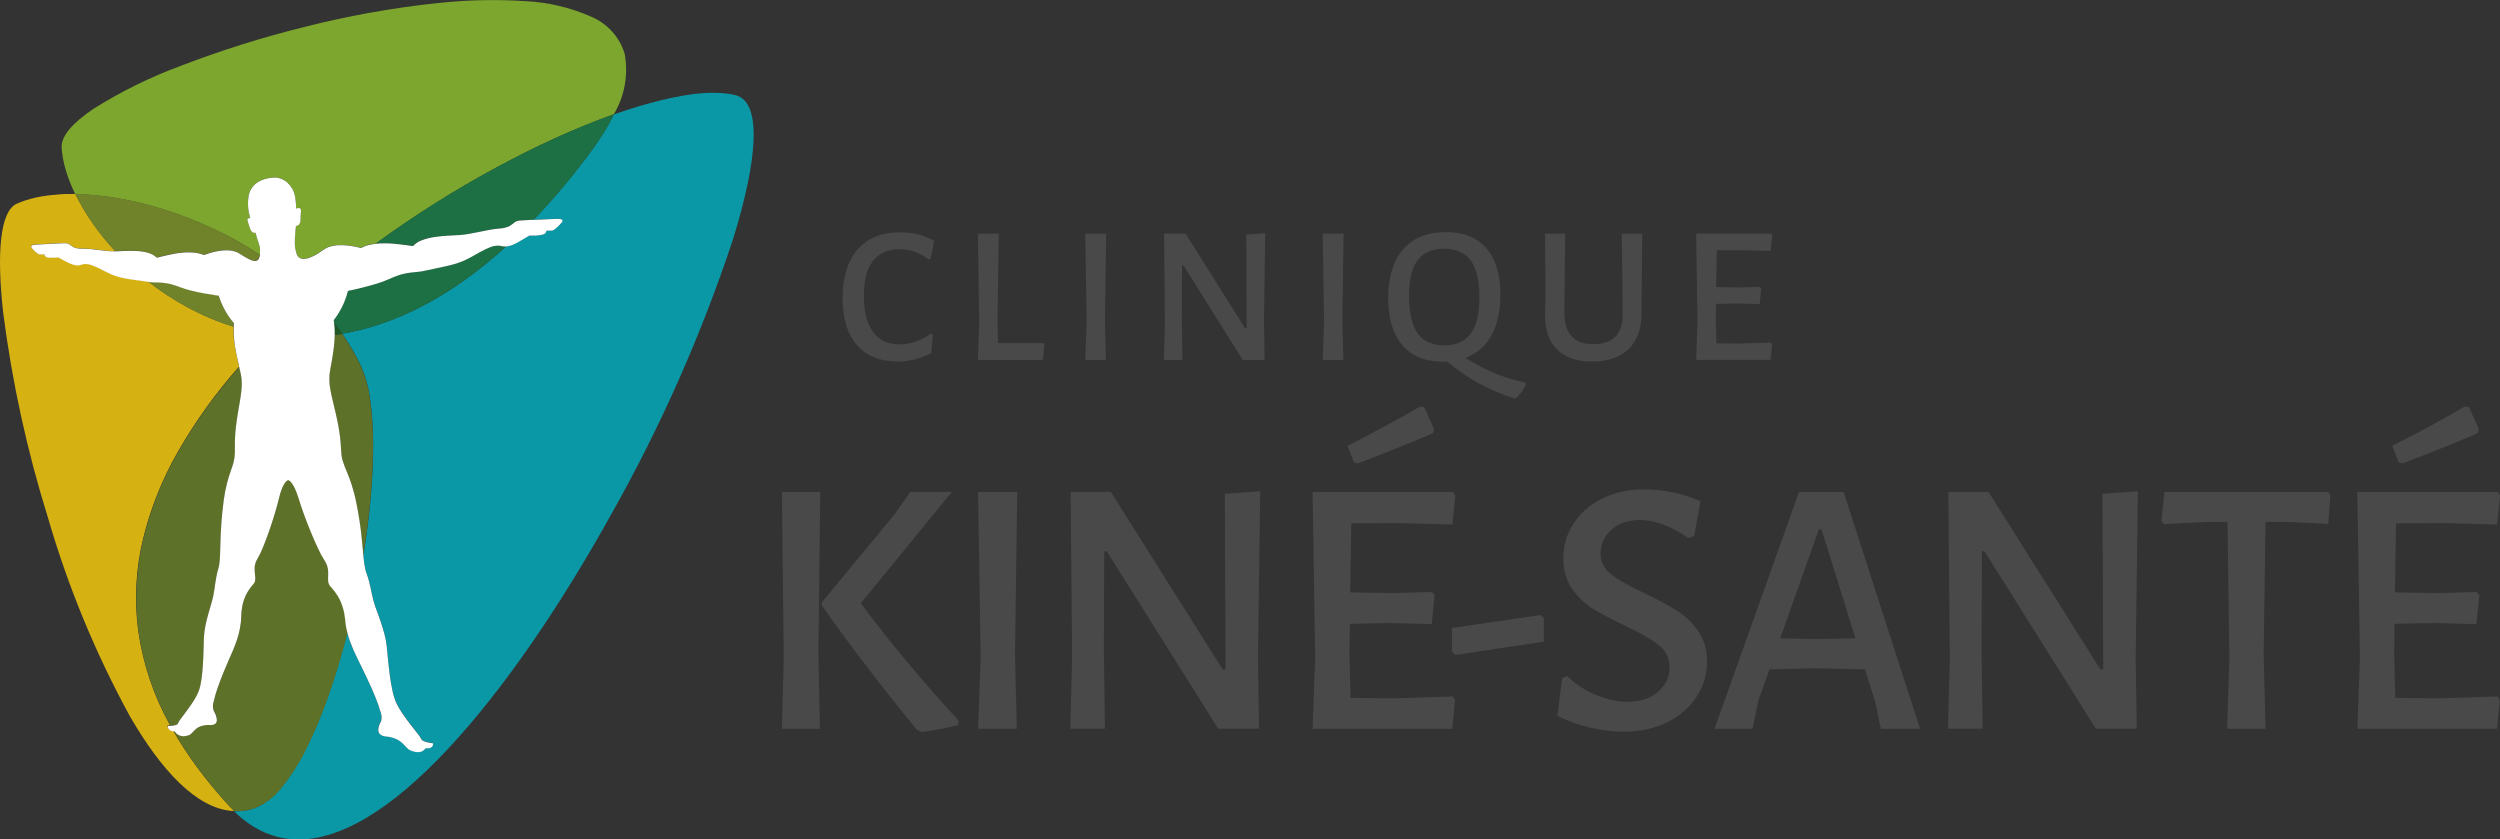
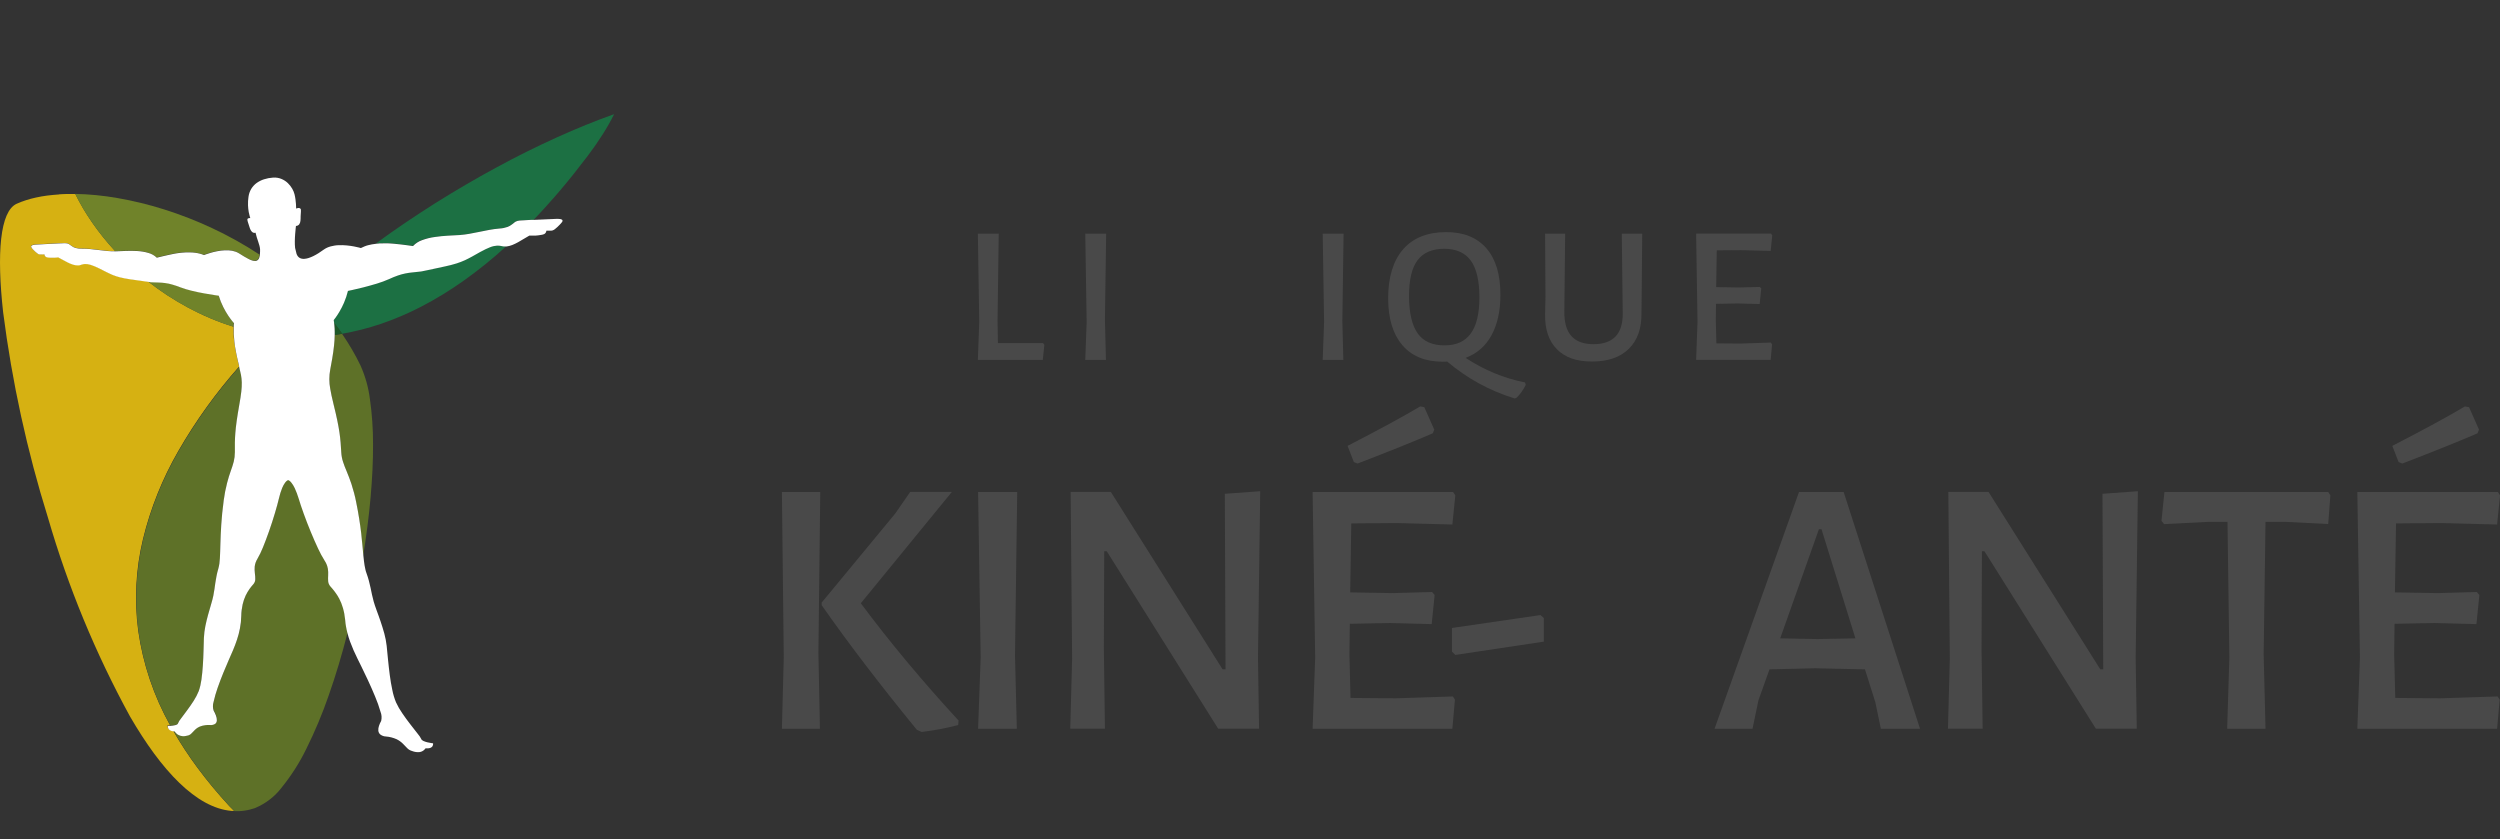
<svg xmlns="http://www.w3.org/2000/svg" id="Layer_2" viewBox="0 0 524.87 176.22">
  <rect x="0" y="0" width="524.87" height="176.22" fill="#333333" stroke="none" />
  <defs>
    <style>.cls-1{fill:none;}.cls-2{fill:#d6b112;}.cls-3{isolation:isolate;}.cls-4{fill:#fff;}.cls-5{fill:#70832a;}.cls-6{fill:#1d5827;}.cls-7{fill:#7ca62d;}.cls-8{fill:#1c7043;}.cls-9{fill:#494949;}.cls-10{fill:#0b98a6;}.cls-11{clip-path:url(#clippath);}.cls-12{fill:#5e7128;}</style>
    <clipPath id="clippath">
      <rect class="cls-1" width="158.24" height="176.22" />
    </clipPath>
  </defs>
  <g id="Layer_1-2">
    <g id="Groupe_102">
      <g id="Groupe_87">
        <g id="CLINIQUE" class="cls-3">
          <g class="cls-3">
-             <path class="cls-9" d="M196.14,50.59l-.79,3.76-.41.12c-1.84-1.43-3.88-2.15-6.11-2.15-2.42,0-4.27.82-5.55,2.46s-1.92,4.08-1.92,7.33.65,5.86,1.94,7.6c1.3,1.74,3.14,2.6,5.53,2.6,1.16,0,2.3-.2,3.45-.6,1.14-.4,2.2-.96,3.16-1.67l.41.25-.33,3.88c-2.37,1.16-4.71,1.73-7.02,1.73-3.72,0-6.58-1.16-8.59-3.47-2.01-2.31-3.01-5.6-3.01-9.87s1.05-7.81,3.16-10.2c2.11-2.39,5.09-3.59,8.94-3.59,2.7,0,5.08.6,7.14,1.82Z" />
            <path class="cls-9" d="M219.26,72.39l-.33,3.18h-13.63l.29-7.97-.29-18.54h4.38l-.25,18.17.08,4.79h9.46l.29.37Z" />
            <path class="cls-9" d="M231.98,67.23l.21,8.34h-4.34l.29-7.97-.29-18.54h4.38l-.25,18.17Z" />
-             <path class="cls-9" d="M265.38,67.64l.12,7.93h-4.58l-12.47-19.86h-.29l-.04,10.98.12,8.88h-3.88l.21-7.85-.17-18.67h4.5l12.51,19.86h.33l-.08-19.66,3.96-.29-.25,18.66Z" />
            <path class="cls-9" d="M281.82,67.23l.21,8.34h-4.33l.29-7.97-.29-18.54h4.38l-.25,18.17Z" />
            <path class="cls-9" d="M320.34,80.77c-.55,1.13-1.2,2.04-1.94,2.73l-.37.16c-5.29-1.62-10.02-4.21-14.2-7.76-.19.03-.5.04-.91.04-3.69,0-6.52-1.16-8.51-3.49s-2.97-5.62-2.97-9.89,1.05-7.85,3.16-10.24c2.1-2.39,5.11-3.59,9.02-3.59,3.66,0,6.47,1.13,8.44,3.39s2.95,5.51,2.95,9.75c0,3.41-.63,6.26-1.88,8.53s-3.06,3.85-5.43,4.73c3.88,2.56,8.04,4.28,12.47,5.16l.16.49ZM297.63,69.99c1.21,1.68,3.08,2.52,5.62,2.52s4.29-.82,5.51-2.46,1.84-4.18,1.84-7.62-.6-6.07-1.81-7.72c-1.21-1.65-3.07-2.48-5.57-2.48s-4.4.8-5.6,2.39c-1.2,1.6-1.8,4.1-1.8,7.52s.6,6.17,1.82,7.85Z" />
            <path class="cls-9" d="M344.66,62.52l-.04,3.14c.06,3.25-.83,5.77-2.64,7.56s-4.39,2.68-7.72,2.68-5.69-.86-7.39-2.58c-1.71-1.72-2.53-4.16-2.48-7.33l.08-3.67-.08-13.26h4.21l-.17,16.35c-.03,2.31.47,4.03,1.49,5.16s2.56,1.69,4.62,1.69c4.13,0,6.18-2.15,6.15-6.44l-.2-16.76h4.29l-.12,13.46Z" />
            <path class="cls-9" d="M371.79,71.93l.25.37-.29,3.26h-15.65l.29-7.97-.29-18.54h15.73l.25.37-.33,3.26-6.28-.16-5.04.04-.12,7.72,4.79.08,4.38-.12.29.33-.33,3.26-4.67-.12-4.5.08-.04,3.43.12,4.87,5.04.04,6.4-.21Z" />
          </g>
        </g>
        <g id="KINÉ-SANTÉ" class="cls-3">
          <g class="cls-3">
            <path class="cls-9" d="M171.83,137.35l.31,15.64h-7.98l.39-14.94-.39-34.76h8.05l-.39,34.07ZM180.73,126.66c5.99,8.05,12.83,16.26,20.52,24.62l-.08.93c-2.27.62-4.83,1.11-7.67,1.47l-1.01-.46c-7.85-9.6-14.5-18.32-19.98-26.17v-.54l15.48-18.74,3.1-4.49h8.75l-19.12,23.38Z" />
            <path class="cls-9" d="M213.09,137.35l.39,15.64h-8.13l.54-14.94-.54-34.76h8.21l-.46,34.07Z" />
            <path class="cls-9" d="M264.11,138.12l.23,14.86h-8.59l-23.38-37.24h-.54l-.08,20.59.23,16.65h-7.28l.39-14.71-.31-34.99h8.44l23.46,37.24h.62l-.15-36.85,7.43-.54-.47,35Z" />
            <path class="cls-9" d="M304.99,146.18l.47.7-.54,6.12h-29.34l.54-14.94-.54-34.76h29.5l.46.7-.62,6.12-11.77-.31-9.45.08-.23,14.48,8.98.15,8.21-.23.54.62-.62,6.12-8.75-.23-8.44.16-.08,6.43.23,9.14,9.45.08,12-.39ZM299.03,85.48l2.09,4.72-.31.77c-3.82,1.65-9.08,3.77-15.79,6.35l-.78-.31-1.32-3.4c6.71-3.46,11.79-6.22,15.25-8.28l.85.15Z" />
            <path class="cls-9" d="M324.12,129.76v4.95l-18.58,2.79-.7-.7v-4.96l18.58-2.71.7.62Z" />
-             <path class="cls-9" d="M357.02,105.22l-1.32,7.28-1.24.47c-1.65-1.19-3.35-2.12-5.11-2.79-1.76-.67-3.44-1.01-5.03-1.01-2.53,0-4.54.7-6.04,2.09-1.5,1.39-2.25,3.02-2.25,4.88s.75,3.29,2.25,4.45c1.49,1.16,3.84,2.49,7.04,3.99,2.79,1.34,5.05,2.56,6.77,3.64s3.21,2.52,4.45,4.3c1.24,1.78,1.86,3.91,1.86,6.39,0,2.68-.74,5.15-2.21,7.39-1.47,2.25-3.54,4.02-6.19,5.34-2.66,1.32-5.69,1.98-9.1,1.98-2.27,0-4.62-.28-7.04-.85-2.43-.57-4.72-1.39-6.89-2.48l1.01-7.9,1.01-.46c1.91,1.81,4.01,3.16,6.31,4.07,2.3.9,4.43,1.35,6.39,1.35,2.68,0,4.83-.71,6.43-2.13s2.4-3.11,2.4-5.07-.77-3.55-2.32-4.76c-1.55-1.21-3.92-2.57-7.12-4.07-2.74-1.29-4.95-2.46-6.66-3.52s-3.16-2.46-4.38-4.22c-1.21-1.75-1.82-3.87-1.82-6.35,0-2.68.72-5.13,2.17-7.35,1.44-2.22,3.46-3.96,6.04-5.23,2.58-1.26,5.52-1.9,8.83-1.9,3.92,0,7.84.83,11.77,2.48Z" />
            <path class="cls-9" d="M403.09,152.99h-8.21l-1.16-5.57-2.17-6.89-10.53-.23-9.52.23-2.32,6.5-1.24,5.96h-7.97l17.73-49.7h9.37l16.03,49.7ZM389.54,134.02l-7.12-22.92h-.54l-8.13,22.92,7.82.15,7.97-.15Z" />
            <path class="cls-9" d="M448.38,138.12l.23,14.86h-8.59l-23.38-37.24h-.54l-.08,20.59.23,16.65h-7.28l.39-14.71-.31-34.99h8.44l23.46,37.24h.62l-.16-36.85,7.43-.54-.46,35Z" />
            <path class="cls-9" d="M489.26,103.98l-.46,6.04-8.98-.46h-4.18l-.39,27.8.39,15.64h-8.05l.46-14.94-.39-28.49h-4.18l-9.14.46-.54-.7.62-6.04h34.38l.46.7Z" />
            <path class="cls-9" d="M524.33,146.18l.47.7-.54,6.12h-29.34l.54-14.94-.54-34.76h29.5l.46.7-.62,6.12-11.77-.31-9.45.08-.23,14.48,8.98.15,8.21-.23.54.62-.62,6.12-8.75-.23-8.44.16-.08,6.43.23,9.14,9.45.08,12-.39ZM518.37,85.48l2.09,4.72-.31.77c-3.82,1.65-9.08,3.77-15.79,6.35l-.78-.31-1.32-3.4c6.71-3.46,11.79-6.22,15.25-8.28l.85.15Z" />
          </g>
        </g>
      </g>
      <g id="Groupe_211">
        <g class="cls-11">
          <g id="Groupe_210">
-             <path id="Tracé_245" class="cls-10" d="M147.5,19.56c-1.29.1-2.64.26-4.08.52s-2.94.55-4.5.93-3.19.82-4.87,1.32-3.4,1.07-5.16,1.7c-.33.67-.69,1.35-1.08,2.04s-.82,1.41-1.28,2.13-.95,1.46-1.47,2.22c-.52.75-1.08,1.52-1.67,2.3-.96,1.27-1.92,2.51-2.88,3.71-.96,1.2-1.91,2.36-2.86,3.47-.95,1.12-1.89,2.2-2.84,3.24-.95,1.04-1.88,2.05-2.81,3.03l1.36-.08,1.31-.06,1.14-.05.86-.04c.3-.02.59-.01.89.03.16.01.31.07.43.16.07.06.11.16.08.26-.03.11-.09.21-.17.3-.09.1-.21.26-.37.42s-.33.35-.52.52c-.17.17-.36.32-.55.47-.14.12-.3.2-.48.26l-.14.02-.14.02h-1.03c-.02.16-.08.32-.17.46-.08.11-.19.2-.31.26-.15.06-.3.11-.46.14-.18.03-.38.06-.61.1l-.23.03-.24.02-.24.02h-1.33c-.36.2-.75.43-1.14.67s-.8.48-1.21.71c-.4.22-.81.42-1.23.59-.38.16-.79.26-1.2.31-2.88,2.63-5.91,5.08-9.09,7.33-2.8,1.98-5.74,3.77-8.79,5.35-2.73,1.41-5.56,2.62-8.46,3.61-2.65.9-5.36,1.59-8.11,2.06.36.53.72,1.06,1.06,1.6.34.54.68,1.08,1,1.64.32.55.64,1.11.94,1.68.3.57.59,1.14.87,1.72.99,2.23,1.66,4.59,1.97,7.01.45,3.15.67,6.34.66,9.52.02,3.49-.17,7.28-.52,11.23s-.88,8.02-1.55,12.15c.04.38.07.74.12,1.08s.09.66.13.95.11.58.17.84c.06.25.13.49.21.73.22.61.39,1.16.54,1.67s.26,1,.35,1.47.19.93.29,1.4.21.95.36,1.47.36,1.15.62,1.86.55,1.5.83,2.32.56,1.7.79,2.56c.23.84.39,1.69.49,2.56.09.83.17,1.81.28,2.86s.22,2.16.37,3.26.32,2.18.54,3.17c.17.88.43,1.75.77,2.58.37.8.82,1.57,1.32,2.3.54.8,1.15,1.62,1.72,2.36s1.12,1.42,1.53,1.96c.29.33.53.69.73,1.08.04.17.21.3.45.42.27.12.55.22.84.28.3.07.6.13.82.16s.37.05.37.05c.03.21-.02.43-.13.62-.1.14-.24.26-.4.32-.16.06-.32.1-.49.12-.13.01-.27.01-.41,0h-.15c-.11.16-.25.31-.41.43-.14.11-.29.2-.46.26-.15.06-.31.09-.47.11-.15.01-.31.01-.46,0-.13,0-.27-.03-.4-.05-.12-.03-.23-.05-.32-.08s-.17-.05-.22-.07l-.08-.03c-.39-.1-.75-.3-1.03-.59-.29-.28-.57-.61-.91-.94-.38-.39-.83-.7-1.31-.94-.71-.32-1.46-.52-2.24-.58-.43-.02-.85-.16-1.2-.42-.24-.2-.39-.5-.42-.81-.02-.34.02-.69.14-1.01.12-.36.27-.7.46-1.03.16-.64.11-1.31-.14-1.92-.31-1.08-.68-2.14-1.12-3.17-.47-1.16-1.02-2.37-1.53-3.48s-1-2.1-1.36-2.84c-.27-.55-.55-1.11-.83-1.68s-.55-1.15-.81-1.73-.52-1.19-.73-1.81-.42-1.26-.59-1.91c-1.18,4.65-2.52,9.11-3.98,13.25-1.32,3.82-2.89,7.56-4.69,11.19-1.41,2.92-3.16,5.66-5.2,8.18-1.45,1.88-3.36,3.35-5.54,4.27-.36.13-.73.24-1.09.33-.37.09-.73.17-1.09.22-.36.06-.73.1-1.09.11s-.72.02-1.08,0c.88.87,1.82,1.66,2.81,2.38.92.67,1.9,1.25,2.92,1.75.97.47,1.99.86,3.03,1.15,1.02.28,2.07.48,3.12.57,10.03.91,21.45-6.58,32.94-18.84,11.93-12.73,24.05-30.71,34.58-49.73,10.24-18.2,18.71-37.34,25.29-57.17,5.29-16.97,6.21-29.03.58-30.45-.49-.12-.99-.22-1.5-.29-.53-.07-1.08-.13-1.66-.16-.58-.03-1.18-.05-1.81-.04-.63,0-1.28.03-1.95.09" />
-             <path id="Tracé_246" class="cls-7" d="M92.08.62c-9.58,1.01-19.07,2.72-28.41,5.1-8.75,2.17-17.35,4.89-25.76,8.12-6.38,2.36-12.5,5.37-18.26,8.99-4.35,2.92-6.85,5.73-6.71,8.15.05.77.14,1.53.28,2.29.15.81.34,1.61.58,2.41.24.82.53,1.65.86,2.5s.71,1.71,1.13,2.58c2.99.06,5.97.35,8.92.87,3.31.57,6.57,1.37,9.78,2.38,3.46,1.09,6.84,2.41,10.13,3.95,3.44,1.6,6.76,3.45,9.93,5.54,0-.09.02-.21.03-.34s0-.26.02-.39,0-.24,0-.32v-.13c-.02-.25-.07-.51-.13-.75-.07-.26-.16-.54-.26-.84s-.2-.6-.3-.91-.19-.64-.26-.98h-.02l-.04.02-.06.02h-.09c-.08,0-.16,0-.23-.03-.1-.04-.2-.09-.28-.17-.11-.11-.21-.23-.29-.37-.11-.21-.2-.42-.26-.65-.12-.38-.22-.68-.3-.93-.07-.18-.11-.38-.14-.57-.03-.11.01-.22.09-.29.12-.07.26-.11.41-.1h.11s-.05-.12-.12-.33c-.09-.3-.17-.61-.22-.93-.09-.47-.14-.94-.15-1.41-.02-.6.01-1.19.1-1.79.08-.6.28-1.17.59-1.69.29-.48.67-.89,1.13-1.22.47-.34.99-.6,1.55-.77.6-.19,1.22-.31,1.85-.35h.05c.6-.04,1.2.06,1.75.28.5.21.96.51,1.34.88.36.35.67.74.92,1.18.21.36.38.76.48,1.17.08.35.15.71.2,1.07.05.35.08.68.1.97s.03.53.03.7,0,.26,0,.26l.04-.02.11-.04c.05-.02.11-.03.16-.04.06-.01.12-.02.18-.03.07,0,.15,0,.22.02.07.02.14.06.19.11.06.07.1.15.11.24.02.13.02.27,0,.41-.04.32-.06.64-.06.97,0,.31-.02.62-.05.93-.02.26-.11.51-.26.73-.17.21-.42.33-.68.33,0,0-.02.19-.06.5s-.07.74-.11,1.22-.07,1.01-.07,1.51c-.01.46,0,.93.06,1.39l.3,1.23c.06.18.15.35.26.5.1.13.23.25.37.34.14.09.29.15.45.18.17.04.35.05.53.04.31-.02.61-.08.9-.17.35-.11.69-.25,1.02-.41.37-.19.74-.39,1.09-.61.37-.23.75-.49,1.13-.77.21-.15.44-.29.68-.39.24-.11.5-.2.76-.27.27-.07.54-.13.81-.17.28-.04.56-.06.84-.08.57-.02,1.14,0,1.71.05.55.05,1.06.13,1.5.21s.81.17,1.06.23.41.11.41.11c.24-.12.48-.23.73-.33.26-.1.52-.18.77-.26s.54-.13.81-.18.55-.09.82-.12c4.09-2.98,8.26-5.82,12.48-8.47,4.26-2.69,8.55-5.2,12.8-7.48,4.29-2.32,8.54-4.44,12.67-6.31,4.17-1.89,8.21-3.53,12.04-4.89,2.29-3.84,3.09-8.38,2.26-12.77-1.09-3.5-3.67-6.33-7.05-7.74-4.39-1.93-9.1-3.04-13.88-3.25-6.04-.39-12.1-.26-18.11.39" />
            <path id="Tracé_247" class="cls-8" d="M104.28,51.55c-.23.01-.45.04-.68.09-.26.06-.52.14-.77.24-.28.11-.59.24-.94.41s-.73.36-1.16.6c-.62.34-1.15.65-1.65.93s-.98.54-1.5.77c-.57.26-1.16.49-1.76.68-.8.25-1.61.46-2.43.63l-2.41.52-1.55.33-.83.17-.26.05c-.67.07-1.24.12-1.77.19s-1.02.13-1.51.22c-.52.11-1.04.25-1.55.42-.64.23-1.27.48-1.89.77-.83.37-1.69.69-2.57.95-.94.29-1.93.56-2.84.79s-1.7.41-2.28.54-.94.2-.94.2c-.21.86-.49,1.7-.84,2.51-.29.66-.62,1.31-.99,1.93-.32.53-.61.95-.82,1.24s-.34.44-.34.44c0,.04.01.09.02.13s0,.09.02.13,0,.09.02.13,0,.09.02.13l.45.59c.15.2.29.39.44.59.14.2.29.4.43.6l.42.6c2.75-.48,5.47-1.17,8.11-2.06,2.91-.99,5.74-2.2,8.46-3.61,3.05-1.58,5.99-3.37,8.79-5.35,3.18-2.25,6.22-4.7,9.09-7.33h-.55c-.06,0-.11,0-.17-.02s-.11-.02-.17-.03c-.1-.02-.19-.04-.29-.06s-.19-.03-.28-.04-.19-.02-.28-.02-.19,0-.28,0M128.87,23.99c-3.83,1.36-7.87,3-12.04,4.89-4.13,1.87-8.38,3.98-12.67,6.31-4.25,2.3-8.54,4.81-12.8,7.48-4.21,2.66-8.4,5.49-12.48,8.47l.26-.03.26-.02.26-.02h.25c.26-.01.52-.03.77-.03h.75c.23,0,.47.02.69.04s.43.03.62.05c.45.04.91.09,1.37.14s.89.11,1.27.16l.94.13.37.05c.54-.57,1.2-1,1.94-1.25.85-.29,1.73-.5,2.62-.61.93-.14,1.89-.22,2.79-.28s1.73-.09,2.42-.13c.69-.05,1.37-.14,2.05-.26.69-.12,1.38-.26,2.06-.4s1.4-.29,2.12-.42,1.44-.23,2.18-.29c.57-.03,1.14-.15,1.68-.34.33-.13.64-.31.92-.53.21-.18.43-.36.66-.52.28-.17.59-.26.91-.28l.45-.03.56-.03.64-.04.7-.04h.63c.93-.97,1.87-1.98,2.81-3.03.94-1.04,1.89-2.13,2.84-3.24.95-1.12,1.9-2.28,2.85-3.47s1.91-2.43,2.88-3.71c.59-.78,1.15-1.55,1.67-2.3s1.01-1.49,1.47-2.22c.46-.72.88-1.43,1.28-2.13.39-.7.76-1.38,1.08-2.04" />
            <path id="Tracé_248" class="cls-2" d="M12.43,40.82c-.87.06-1.71.14-2.53.24-.81.11-1.59.24-2.34.41-.74.16-1.46.35-2.13.57-.65.21-1.29.45-1.91.73C-.02,44.35-.71,53.24.66,65.57c1.87,14.63,5.02,29.07,9.42,43.15,4.2,14.47,9.97,28.45,17.2,41.67,6.61,11.41,13.94,19.23,21.35,19.86h.52l-.26-.26-.26-.26-.26-.26c-.08-.09-.17-.18-.26-.26-1.23-1.34-2.4-2.67-3.5-4-1.1-1.33-2.14-2.65-3.11-3.96-.98-1.31-1.89-2.62-2.74-3.92s-1.65-2.6-2.39-3.89c-.12-.01-.25-.04-.37-.07-.14-.04-.28-.1-.4-.19-.13-.09-.24-.21-.32-.35-.09-.17-.13-.36-.12-.55h.55c-3.44-6.16-5.71-12.89-6.7-19.88-.85-6.41-.51-12.91,1-19.2,1.58-6.5,4.09-12.74,7.44-18.54,3.64-6.32,7.92-12.26,12.76-17.72l-.07-.31c-.03-.11-.05-.21-.08-.32l-.08-.34-.09-.36c-.18-.77-.33-1.5-.45-2.16s-.21-1.27-.28-1.84-.11-1.09-.12-1.59-.02-.97,0-1.43c-1.68-.52-3.33-1.12-4.95-1.81-1.6-.67-3.15-1.42-4.65-2.23s-2.94-1.67-4.34-2.58c-1.39-.92-2.73-1.88-4.02-2.89l-.59-.08-.82-.12-1.07-.15-1.35-.19c-.71-.1-1.42-.23-2.11-.41-.52-.13-1.03-.3-1.53-.5-.45-.18-.87-.39-1.31-.61s-.9-.46-1.44-.73c-.37-.18-.7-.33-1-.46s-.57-.22-.81-.3c-.22-.07-.44-.12-.66-.16-.19-.03-.37-.04-.56-.03-.08,0-.16,0-.23.02s-.15.03-.23.04-.15.04-.23.06l-.23.07-.13.04-.14.03-.14.02h-.14c-.35,0-.7-.04-1.03-.15-.37-.12-.73-.26-1.07-.43-.36-.18-.72-.37-1.06-.56s-.68-.38-1-.54h-.07l-.19.02-.28.03-.34.02h-.75c-.19-.02-.35-.02-.49-.04-.12,0-.25-.01-.37-.05-.1-.04-.19-.11-.26-.2-.08-.12-.13-.25-.16-.39h-.05l-.13.02-.19.02-.22.02h-.46c-.14-.04-.27-.1-.39-.19-.16-.11-.31-.24-.45-.37-.15-.14-.3-.29-.43-.42s-.23-.26-.31-.34c-.07-.07-.12-.16-.14-.26-.02-.08,0-.16.05-.22.09-.09.21-.15.33-.18.23-.06.46-.09.69-.09l.77-.04,1.05-.06,1.19-.06,1.2-.06.56-.03.52-.02.45-.02h.37c.26-.01.52.05.75.18.2.12.39.26.57.4.23.18.5.31.77.4.45.13.92.19,1.39.17.6,0,1.2.03,1.79.08s1.18.13,1.76.2c.58.07,1.16.14,1.74.2.57.06,1.15.08,1.72.07-.9-.97-1.75-1.96-2.55-2.95-.8-1-1.56-2.01-2.26-3.03-.7-1.01-1.35-2.01-1.94-3.02-.59-1.01-1.13-2.01-1.62-3h-1.72c-.28,0-.56.02-.84.03s-.55.03-.82.04" />
            <path id="Tracé_249" class="cls-12" d="M60.5,100.72c-.06.02-.13.04-.18.08-.18.12-.33.27-.46.45-.25.35-.46.73-.62,1.13-.28.69-.5,1.39-.66,2.12-.21.91-.52,2.02-.88,3.22s-.77,2.47-1.2,3.7-.87,2.41-1.29,3.42c-.33.83-.72,1.64-1.16,2.42-.3.48-.49,1.03-.56,1.6-.05.47-.04.95.03,1.42.06.41.09.82.09,1.23,0,.38-.14.74-.38,1.03-.26.3-.55.64-.83,1.03-.31.43-.58.9-.81,1.38-.28.59-.49,1.21-.63,1.84-.18.8-.28,1.61-.29,2.43-.02.88-.12,1.76-.28,2.62-.16.81-.36,1.6-.62,2.38-.26.76-.53,1.49-.83,2.2s-.6,1.4-.9,2.06-.69,1.6-1.1,2.62-.85,2.14-1.22,3.21c-.35.96-.63,1.95-.85,2.95-.19.6-.19,1.24,0,1.84.19.34.36.69.49,1.05.12.32.19.66.19,1,0,.28-.12.55-.34.73-.32.21-.71.3-1.09.26-.69-.04-1.38.05-2.03.28-.43.17-.82.42-1.15.74-.29.28-.52.57-.77.79-.24.24-.56.39-.9.43l-.07.02s-.11.03-.19.04c-.09.02-.19.03-.29.04-.12,0-.24,0-.36,0-.14,0-.28-.03-.42-.07-.15-.04-.3-.09-.43-.17-.16-.08-.3-.18-.43-.3-.15-.13-.28-.29-.39-.46h-.25c.74,1.29,1.53,2.59,2.39,3.89s1.77,2.61,2.74,3.92c.98,1.31,2.01,2.63,3.11,3.96,1.1,1.33,2.27,2.66,3.5,4,.08.09.17.18.26.26l.26.26.26.26.26.26c.36.01.72,0,1.09,0s.73-.06,1.09-.11.73-.13,1.09-.22.73-.2,1.09-.33c2.19-.92,4.1-2.39,5.54-4.27,2.04-2.52,3.79-5.26,5.2-8.17,1.8-3.62,3.37-7.36,4.69-11.19,1.46-4.14,2.8-8.62,3.98-13.25-.05-.21-.1-.43-.15-.65s-.09-.44-.13-.66-.07-.44-.1-.67-.05-.46-.07-.69c-.07-.85-.23-1.69-.47-2.51-.19-.67-.45-1.32-.77-1.94-.27-.51-.59-1.01-.94-1.47-.32-.42-.64-.79-.93-1.12-.27-.3-.43-.67-.46-1.07-.03-.41-.03-.83,0-1.25.03-.48.01-.97-.06-1.44-.11-.59-.34-1.16-.68-1.65-.51-.81-.96-1.65-1.36-2.52-.5-1.05-1.03-2.27-1.55-3.53s-1.02-2.56-1.46-3.77-.82-2.34-1.09-3.26c-.21-.73-.48-1.45-.81-2.14-.19-.41-.42-.79-.7-1.14-.14-.18-.3-.33-.49-.46-.06-.04-.12-.07-.19-.08M50.26,77c-4.84,5.46-9.12,11.4-12.76,17.72-3.35,5.79-5.86,12.03-7.44,18.54-1.5,6.28-1.84,12.79-1,19.2,1,6.99,3.28,13.73,6.73,19.89.15,0,.33-.02.5-.05.17-.02.35-.05.52-.1.14-.03.28-.09.41-.16.1-.05.17-.15.2-.26.15-.34.34-.66.58-.94.34-.46.77-1.03,1.26-1.69s.98-1.35,1.43-2.06c.43-.65.78-1.34,1.07-2.06.27-.77.45-1.57.56-2.39.14-.92.23-1.95.3-2.99s.11-2.11.14-3.1.05-1.93.08-2.72c.04-.81.13-1.62.3-2.42.16-.82.36-1.63.58-2.41s.44-1.52.63-2.19.36-1.27.46-1.76.18-.95.24-1.4.12-.89.19-1.34.14-.91.24-1.4.23-1.02.4-1.59c.18-.7.29-1.41.32-2.13.06-.85.08-1.86.11-3.02s.07-2.5.18-4.03.26-3.24.52-5.16c.16-1.23.4-2.45.7-3.65.26-1,.52-1.81.77-2.51s.46-1.33.62-1.95c.17-.64.25-1.3.24-1.96v-2.03c0-.66.04-1.32.1-2.06s.15-1.55.28-2.5.31-2.05.54-3.35c.2-1.13.34-2.04.43-2.81.08-.65.11-1.3.1-1.95-.01-.53-.07-1.05-.17-1.57-.09-.52-.22-1.03-.37-1.67" />
            <path id="Tracé_250" class="cls-5" d="M31.08,59.1c1.28,1.01,2.62,1.97,4.02,2.89s2.84,1.78,4.34,2.58c1.5.81,3.05,1.55,4.65,2.23,1.62.69,3.27,1.29,4.95,1.81v-.43l.02-.21c0-.07,0-.14.02-.21,0,0-.13-.14-.35-.41s-.52-.66-.85-1.16c-.39-.58-.74-1.18-1.05-1.81-.38-.77-.7-1.56-.94-2.38,0,0-.34-.04-.89-.13s-1.31-.21-2.16-.36-1.77-.35-2.66-.56c-.81-.19-1.61-.43-2.39-.73-.57-.23-1.16-.43-1.75-.59-.47-.13-.94-.22-1.42-.29-.45-.06-.89-.09-1.36-.11s-.98-.03-1.58-.05h-.03l-.11-.02-.19-.03-.26-.05M15.8,40.74c.48.99,1.03,1.99,1.62,3s1.24,2.02,1.94,3.02,1.45,2.01,2.25,3.01,1.65,1.98,2.55,2.95h.12c.58-.02,1.29-.06,2.06-.08s1.61-.03,2.43.02c.79.04,1.57.17,2.32.39.67.18,1.28.53,1.78,1.01l.32-.08c.2-.05.49-.12.83-.2s.73-.17,1.13-.26.82-.17,1.22-.26c.17-.03.36-.06.55-.1s.41-.06.62-.09.44-.05.67-.07.47-.04.71-.05c.32-.02.65-.02.98,0s.66.03.99.07c.33.04.65.1.97.18.31.08.62.18.91.31,0,0,.13-.05.37-.14s.57-.2.98-.32.88-.24,1.39-.34c.53-.1,1.07-.17,1.61-.2.27-.01.53-.01.8,0,.26.01.52.04.77.09.25.05.5.11.74.2.23.09.46.19.67.33.38.24.74.46,1.07.66s.65.37.93.52c.25.13.51.24.77.33.21.07.42.11.64.1.12,0,.24-.03.35-.08.11-.05.2-.13.28-.22.09-.11.16-.24.21-.37.07-.17.11-.35.14-.53v-.02s0-.01,0-.02v-.04c-3.17-2.09-6.49-3.94-9.93-5.55-3.28-1.54-6.67-2.86-10.13-3.95-3.2-1.01-6.47-1.81-9.78-2.38-2.95-.52-5.93-.81-8.92-.87" />
            <path id="Tracé_251" class="cls-12" d="M71.85,70.08l-.4.07-.4.06-.4.06-.4.06c0,.34-.02.69-.04,1.06s-.05.75-.1,1.16-.1.83-.16,1.29-.14.92-.22,1.42c-.16.93-.31,1.66-.42,2.32-.25,1.32-.25,2.68,0,4.01.14.85.36,1.88.69,3.22s.59,2.45.79,3.42.35,1.81.46,2.55.18,1.43.24,2.1.1,1.34.14,2.08c.04.68.17,1.36.38,2.01.2.63.47,1.27.77,2.01s.64,1.56.98,2.6c.41,1.24.74,2.5.99,3.78.26,1.26.46,2.43.63,3.52s.3,2.1.41,3.03.19,1.79.26,2.58.14,1.5.2,2.16c.67-4.13,1.2-8.22,1.55-12.15s.54-7.74.52-11.23c.01-3.19-.21-6.37-.66-9.52-.31-2.42-.97-4.78-1.97-7.01-.28-.58-.57-1.15-.87-1.72-.3-.57-.62-1.13-.94-1.68-.32-.55-.66-1.1-1-1.64s-.7-1.07-1.06-1.6" />
            <path id="Tracé_252" class="cls-6" d="M70.11,67.69c.03.2.05.41.07.62s.04.42.05.64.02.44.02.67,0,.46,0,.7l.4-.06.4-.06.4-.06.4-.07c-.14-.2-.28-.4-.42-.6-.14-.2-.29-.4-.43-.6-.14-.2-.29-.39-.44-.59-.15-.2-.3-.39-.45-.59" />
            <path id="Tracé_253" class="cls-4" d="M57.34,37.29h-.05c-.63.04-1.25.16-1.85.35-.55.17-1.08.44-1.55.77-.45.33-.83.74-1.13,1.22-.31.52-.51,1.09-.59,1.69-.09.59-.12,1.19-.1,1.79.02.47.07.94.15,1.41.06.31.13.62.22.93.07.22.11.33.11.33h-.11c-.14,0-.28.03-.41.1-.08.07-.12.19-.09.29.03.19.07.39.14.57.08.25.18.55.3.93.06.22.15.44.26.65.08.14.17.26.29.37.08.07.17.13.28.17.07.03.15.04.23.03h.09l.06-.02.04-.02h.02c.07.34.16.66.26.98s.2.62.3.91.19.57.26.84c.07.25.11.5.13.75v.45c0,.12,0,.26-.02.39s-.02.25-.02.34c0,0,0,.01,0,.02v.02s0,.01,0,.02c0,0,0,.01,0,.02-.03.18-.08.36-.14.53-.05.13-.12.26-.21.37-.08.09-.17.17-.28.22-.11.05-.23.08-.35.08-.22,0-.43-.03-.64-.1-.27-.09-.52-.2-.77-.33-.29-.14-.6-.32-.93-.52s-.69-.42-1.07-.66c-.21-.13-.44-.24-.67-.33-.25-.09-.5-.16-.76-.21-.26-.05-.51-.08-.77-.09-.27-.01-.53-.01-.8,0-.54.03-1.08.09-1.61.2-.52.1-.98.22-1.39.34s-.74.23-.98.32-.37.14-.37.14c-.29-.13-.6-.23-.91-.31-.32-.08-.64-.14-.97-.18-.33-.04-.66-.07-.99-.07h-.98c-.24,0-.48.03-.71.05s-.46.05-.67.07-.42.06-.62.09-.38.06-.55.1c-.4.07-.82.16-1.22.26s-.79.18-1.13.26-.62.15-.83.2l-.32.08c-.5-.48-1.11-.83-1.78-1.01-.76-.22-1.54-.35-2.32-.39-.82-.05-1.65-.05-2.43-.02s-1.49.07-2.06.08h-.12c-.57,0-1.15-.02-1.72-.07-.58-.05-1.15-.12-1.74-.2s-1.17-.14-1.76-.2c-.6-.06-1.19-.08-1.79-.08-.47.02-.94-.04-1.39-.17-.28-.09-.54-.22-.77-.4-.18-.15-.37-.28-.57-.4-.23-.13-.49-.19-.75-.18h-.37l-.45.02-.52.02-.56.03-1.2.06-1.19.06-1.05.06-.77.04c-.23,0-.47.04-.69.09-.12.03-.24.09-.33.18-.05.06-.07.15-.05.22.03.1.08.18.14.26.07.08.18.2.31.34s.28.28.43.42c.14.13.29.26.45.37.12.09.25.15.39.19h.67s.19-.01.19-.01l.13-.02h.05c.02.14.08.27.16.39.07.09.15.16.26.2.12.05.24.07.37.09.14.02.31.03.49.04h.76l.34-.02.28-.03.19-.02h.07c.31.16.65.34,1,.54s.7.39,1.06.56c.35.17.7.32,1.07.43.33.11.68.16,1.03.15h.14l.14-.02.14-.03s.09-.03.13-.04.16-.05.23-.08.15-.04.23-.06.15-.03.23-.04.15-.02.23-.02c.19,0,.38,0,.56.03.22.04.44.09.66.16.24.07.52.18.81.3s.63.28,1,.46c.54.26,1,.52,1.44.73s.85.42,1.31.61c.5.2,1.01.37,1.53.5.7.17,1.4.31,2.11.41l1.35.19,1.07.15.82.12.59.08.28.04.19.03.11.02h.03c.59.02,1.1.03,1.58.05s.91.05,1.36.11c.48.06.95.16,1.42.29.59.17,1.18.36,1.75.59.78.29,1.58.54,2.39.73.88.22,1.81.41,2.66.56s1.61.28,2.16.36.89.13.89.13c.25.82.56,1.61.95,2.38.31.62.66,1.23,1.05,1.81.34.5.63.89.85,1.16s.35.41.35.41c0,.07,0,.14-.02.21l-.02.21v.43c-.02.46-.02.93,0,1.43s.06,1.03.12,1.59.15,1.17.28,1.84.26,1.38.45,2.16l.09.36c.03.12.06.23.08.34s.05.22.08.32l.03.28c.15.63.28,1.15.38,1.67.1.52.15,1.04.17,1.57.01.65-.02,1.3-.1,1.95-.09.77-.22,1.67-.43,2.81-.23,1.31-.41,2.41-.54,3.35s-.22,1.76-.28,2.5-.09,1.4-.1,2.06,0,1.31,0,2.03c0,.66-.08,1.32-.24,1.96-.15.62-.37,1.23-.62,1.95s-.52,1.52-.77,2.51c-.31,1.2-.55,2.42-.71,3.65-.26,1.92-.42,3.63-.52,5.16s-.14,2.86-.18,4.03-.05,2.17-.11,3.02c-.03.72-.13,1.44-.32,2.13-.17.58-.3,1.1-.39,1.59s-.17.95-.24,1.4-.12.89-.19,1.34-.14.91-.24,1.4-.26,1.09-.46,1.76-.42,1.41-.63,2.19-.42,1.59-.58,2.41c-.16.8-.26,1.61-.3,2.42-.03.79-.05,1.72-.08,2.72s-.07,2.06-.14,3.1-.17,2.06-.3,2.99c-.11.81-.29,1.61-.56,2.39-.29.72-.65,1.41-1.07,2.06-.45.71-.95,1.41-1.43,2.06s-.93,1.23-1.26,1.69c-.24.28-.44.6-.58.94-.03.11-.1.2-.2.26-.13.07-.26.13-.41.16-.17.04-.34.08-.52.1-.17.02-.35.04-.5.05h-.55c0,.19.04.38.12.55.08.14.19.26.32.35.12.08.26.14.4.19.12.04.24.06.37.07h.25c.11.17.24.32.39.46.13.12.27.22.43.3.14.07.28.13.43.17.14.04.28.06.42.07.12,0,.24,0,.36,0,.1,0,.19-.02.29-.04.08-.02.15-.03.19-.04l.07-.02c.34-.04.66-.19.9-.43.26-.22.48-.52.77-.79.33-.32.72-.58,1.15-.74.65-.23,1.34-.33,2.03-.28.38.04.77-.05,1.09-.26.22-.18.34-.45.34-.73,0-.34-.06-.68-.19-1-.13-.36-.3-.72-.49-1.05-.19-.6-.19-1.24,0-1.84.22-1,.51-1.98.85-2.95.37-1.07.81-2.19,1.22-3.21s.81-1.94,1.11-2.62.61-1.37.9-2.06.58-1.44.83-2.2c.26-.78.47-1.57.62-2.38.17-.86.26-1.74.28-2.62.01-.82.11-1.63.29-2.43.14-.63.36-1.25.63-1.84.23-.48.5-.94.81-1.38.28-.39.57-.74.83-1.03.24-.29.38-.65.38-1.03,0-.41-.02-.82-.09-1.23-.06-.47-.07-.95-.03-1.42.07-.57.26-1.11.56-1.6.45-.78.84-1.59,1.17-2.42.42-1.02.86-2.2,1.29-3.42s.84-2.5,1.2-3.7.67-2.31.88-3.22c.16-.72.39-1.43.66-2.12.16-.4.37-.78.62-1.13.13-.18.28-.33.46-.45.05-.04.11-.06.18-.08.07.02.13.04.19.08.19.12.35.28.49.46.28.35.51.74.7,1.14.32.69.59,1.41.81,2.14.27.92.65,2.04,1.09,3.26s.94,2.51,1.46,3.77,1.05,2.48,1.55,3.53c.4.87.85,1.71,1.36,2.52.34.5.57,1.06.68,1.65.08.48.1.96.07,1.44-.03.41-.03.83,0,1.25.04.4.2.77.46,1.07.29.33.61.69.93,1.12.35.46.67.95.94,1.47.32.62.58,1.27.77,1.94.24.82.39,1.66.47,2.51.02.23.05.46.07.69s.06.45.1.67.08.44.13.66.1.43.15.65c.17.66.36,1.29.59,1.91s.47,1.22.73,1.81.53,1.17.81,1.73.55,1.13.83,1.68c.36.73.85,1.73,1.36,2.84s1.06,2.32,1.53,3.48c.44,1.03.81,2.09,1.12,3.17.25.61.29,1.28.14,1.92-.19.33-.34.67-.46,1.03-.12.32-.16.67-.14,1.01.03.32.18.61.42.81.35.26.77.41,1.2.42.77.06,1.53.26,2.24.58.49.24.93.56,1.31.94.34.34.62.67.91.94.28.29.64.49,1.03.59l.08.03s.12.05.21.07.2.06.32.08c.13.03.27.04.4.05.15.01.31.01.46,0,.16-.02.32-.05.47-.11.16-.06.32-.15.46-.26.16-.12.29-.27.41-.43h.15c.13.01.27.01.41,0,.17-.01.33-.05.49-.11.16-.06.3-.18.4-.32.11-.19.16-.4.13-.62,0,0-.14-.02-.37-.05s-.52-.09-.82-.16c-.29-.07-.57-.16-.84-.28-.24-.12-.42-.26-.46-.42-.2-.39-.44-.75-.73-1.08-.41-.53-.95-1.21-1.53-1.96s-1.18-1.55-1.72-2.36c-.51-.73-.95-1.49-1.32-2.3-.34-.83-.6-1.7-.77-2.58-.22-.98-.39-2.06-.54-3.17s-.26-2.22-.37-3.26-.19-2.03-.28-2.86c-.1-.86-.26-1.72-.49-2.56-.23-.87-.52-1.73-.79-2.56s-.58-1.62-.83-2.32-.48-1.34-.62-1.86-.26-1-.36-1.47-.19-.93-.29-1.4-.21-.95-.35-1.47-.31-1.07-.53-1.67c-.09-.24-.16-.48-.21-.73-.06-.26-.12-.54-.17-.84-.05-.3-.09-.62-.13-.95s-.08-.7-.12-1.08c-.06-.65-.13-1.37-.2-2.16s-.16-1.65-.26-2.58-.25-1.94-.42-3.03-.38-2.26-.64-3.52c-.25-1.28-.59-2.54-.99-3.78-.34-1.03-.68-1.86-.98-2.6s-.58-1.37-.77-2.01c-.22-.65-.34-1.32-.38-2.01-.04-.74-.08-1.4-.14-2.08s-.13-1.35-.24-2.1-.26-1.58-.46-2.55-.46-2.09-.79-3.42-.55-2.37-.69-3.22c-.25-1.32-.25-2.68,0-4.01.11-.65.26-1.38.42-2.32.09-.5.16-.97.22-1.42s.11-.87.16-1.29.07-.79.1-1.16.04-.72.04-1.06v-.7c0-.23,0-.45-.02-.67s-.03-.43-.05-.64-.04-.42-.06-.62c0-.04,0-.09-.02-.13s0-.09-.02-.13,0-.09-.02-.13l-.02-.13s.13-.15.34-.44.5-.7.82-1.24c.37-.62.7-1.27.99-1.93.35-.81.63-1.65.84-2.51,0,0,.36-.07.94-.2s1.39-.31,2.28-.54,1.88-.5,2.84-.79c.87-.26,1.73-.58,2.57-.95.62-.29,1.25-.55,1.89-.77.51-.17,1.02-.32,1.55-.42.5-.1.98-.17,1.51-.22s1.1-.11,1.77-.19l.26-.05.83-.17,1.55-.33,2.41-.52c.82-.17,1.63-.38,2.43-.63.6-.19,1.19-.42,1.76-.68.52-.24,1-.5,1.5-.77s1.03-.59,1.65-.93c.43-.23.82-.43,1.16-.6s.66-.3.94-.41c.25-.1.51-.18.77-.24.22-.05.45-.08.67-.09h.28c.09,0,.19,0,.28.02s.19.03.28.04.19.04.29.06c.06,0,.11.02.17.03l.17.02h.55c.41-.05.81-.16,1.2-.31.42-.17.83-.37,1.23-.59.41-.22.82-.47,1.21-.71s.77-.47,1.14-.67h1.33s.24-.03.24-.03l.24-.02.23-.03c.23-.04.43-.06.61-.1.16-.03.31-.07.46-.14.13-.06.23-.15.31-.26.09-.14.15-.29.17-.46h1.01l.14-.02.14-.03c.17-.06.34-.14.48-.26.19-.14.38-.3.55-.47.18-.18.36-.36.52-.52s.28-.31.37-.42c.08-.08.14-.19.17-.3.02-.09,0-.19-.08-.26-.13-.09-.28-.15-.43-.16-.29-.04-.59-.05-.89-.03l-.86.04-1.14.05-1.31.06-1.35.06h-.63l-.7.04-.63.04-.55.03-.46.03c-.32.02-.63.11-.91.28-.23.16-.45.33-.66.52-.28.22-.59.4-.92.53-.54.19-1.11.31-1.68.34-.74.06-1.47.16-2.18.29s-1.42.27-2.12.42-1.39.29-2.06.4c-.68.12-1.36.21-2.05.26-.68.04-1.51.07-2.42.13s-1.86.13-2.79.28c-.9.12-1.78.34-2.63.65-.74.25-1.4.68-1.94,1.25l-.38-.05-.94-.13c-.38-.05-.82-.11-1.27-.16s-.92-.1-1.37-.14c-.19-.02-.4-.03-.62-.05s-.45-.03-.69-.04-.49,0-.75,0-.52,0-.77.02h-.25s-.25.03-.25.03l-.26.02-.26.03c-.28.03-.55.07-.82.12s-.54.11-.81.18-.52.15-.77.26c-.25.09-.49.2-.73.33,0,0-.15-.04-.41-.11s-.62-.15-1.06-.23-.95-.16-1.5-.21c-.57-.06-1.14-.07-1.71-.05-.28,0-.56.04-.84.08-.27.04-.54.1-.81.17-.26.07-.51.16-.76.27-.24.11-.46.24-.68.39-.38.28-.76.54-1.13.77-.35.22-.72.43-1.09.61-.33.16-.67.3-1.01.41-.29.09-.6.15-.9.17-.18,0-.36,0-.53-.04-.16-.03-.31-.1-.45-.18-.14-.09-.27-.2-.37-.34-.11-.15-.2-.32-.26-.5l-.3-1.23c-.05-.46-.07-.92-.06-1.39,0-.52.04-1.03.07-1.51s.08-.91.11-1.22.06-.5.06-.5c.27,0,.52-.13.68-.33.15-.22.24-.47.26-.73.03-.32.05-.64.04-.96,0-.32.02-.64.06-.97.02-.13.02-.27,0-.41-.01-.09-.05-.17-.11-.24-.05-.05-.12-.09-.19-.11-.07-.02-.15-.03-.22-.02-.06,0-.12.01-.18.03-.05.01-.11.03-.16.04l-.11.04-.04.02v-.26c0-.16-.02-.42-.03-.7s-.05-.62-.1-.97c-.05-.36-.11-.71-.2-1.07-.1-.41-.27-.8-.48-1.17-.25-.44-.56-.83-.92-1.18-.39-.38-.85-.67-1.35-.88-.55-.23-1.15-.32-1.75-.28" />
          </g>
        </g>
      </g>
    </g>
  </g>
</svg>